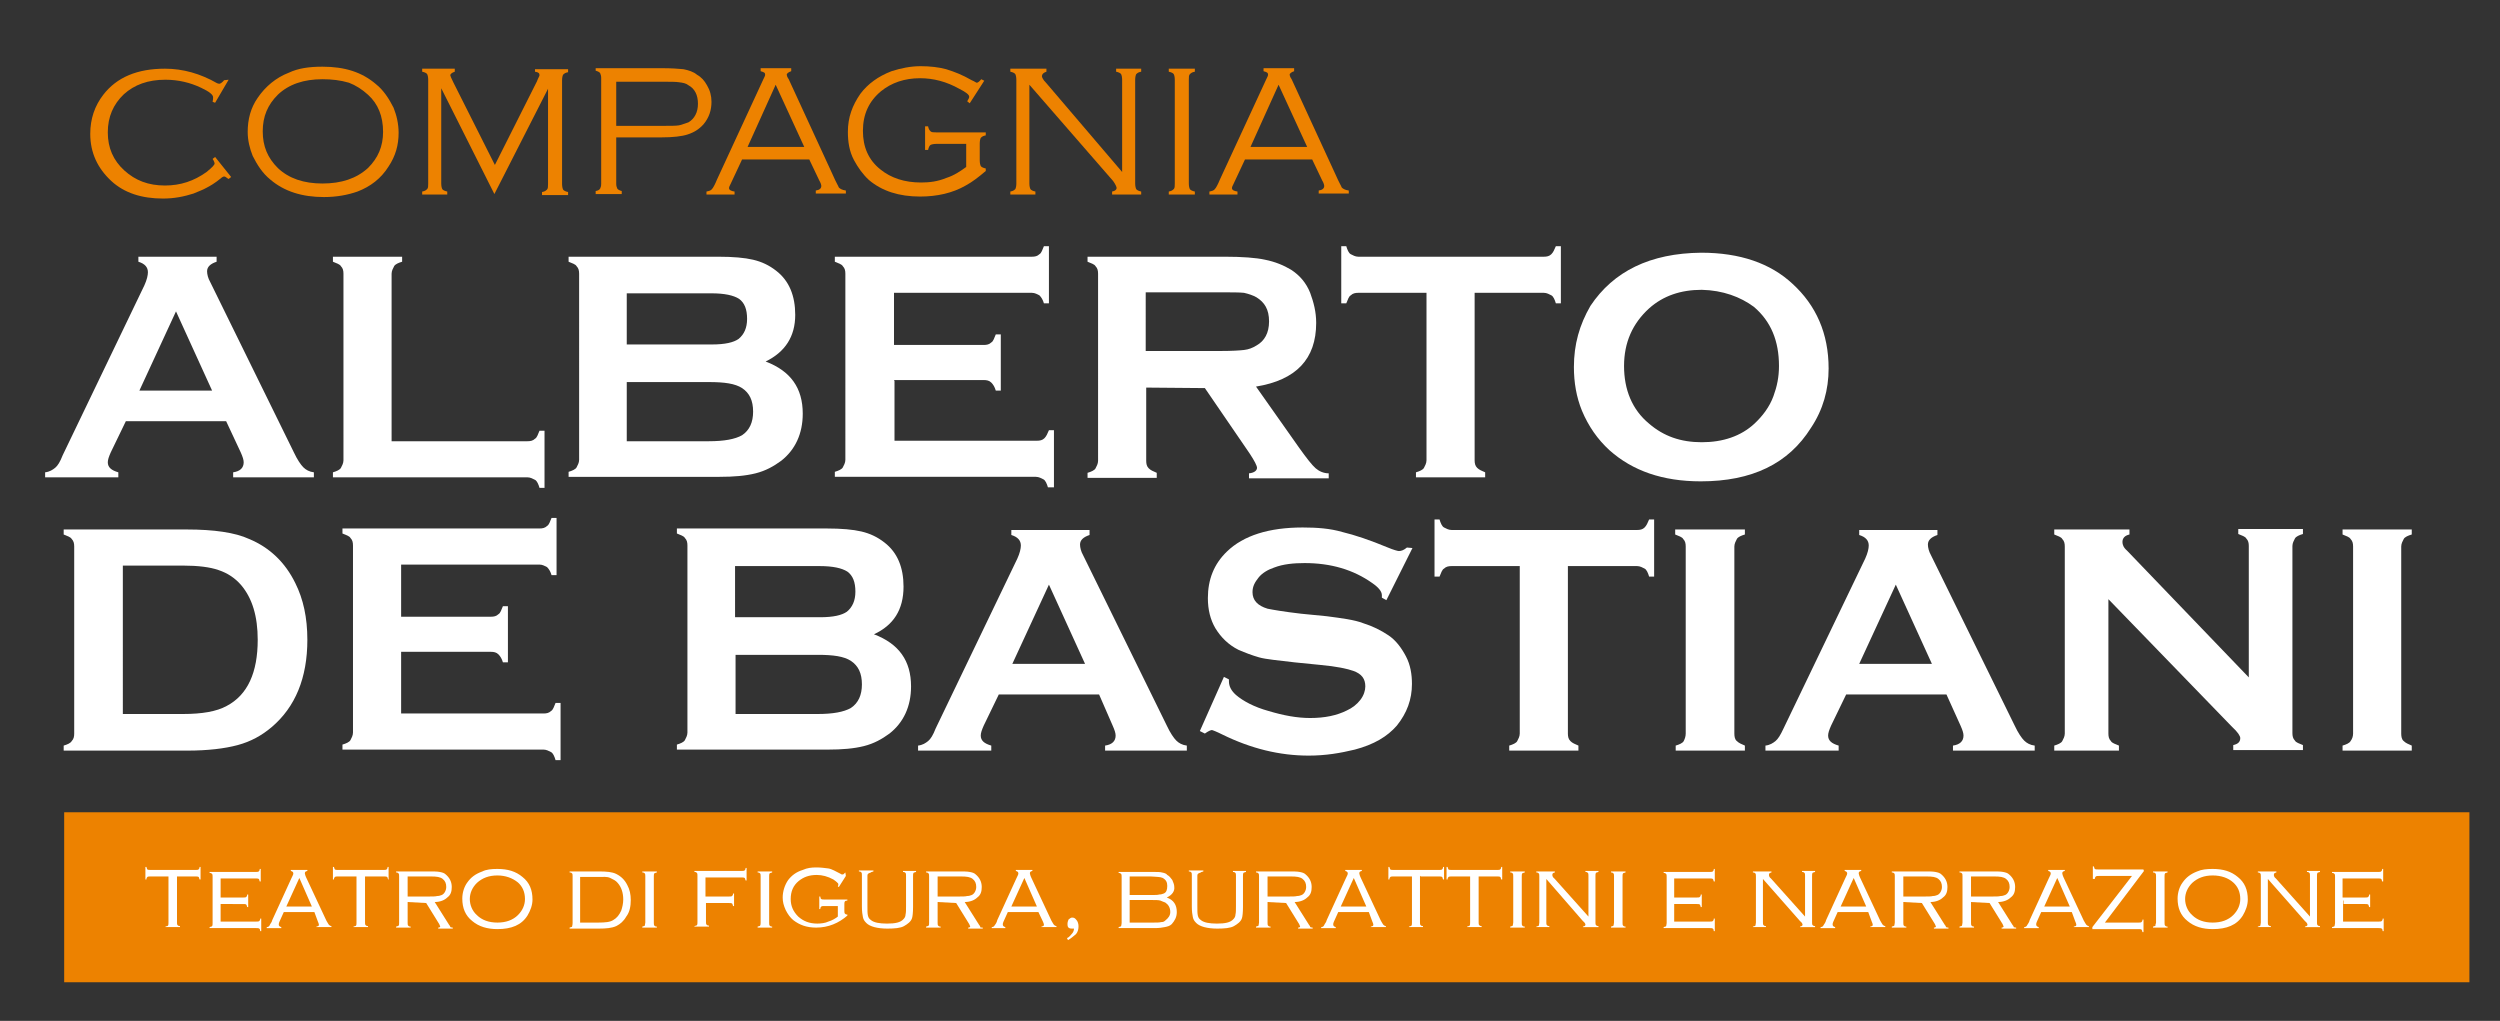
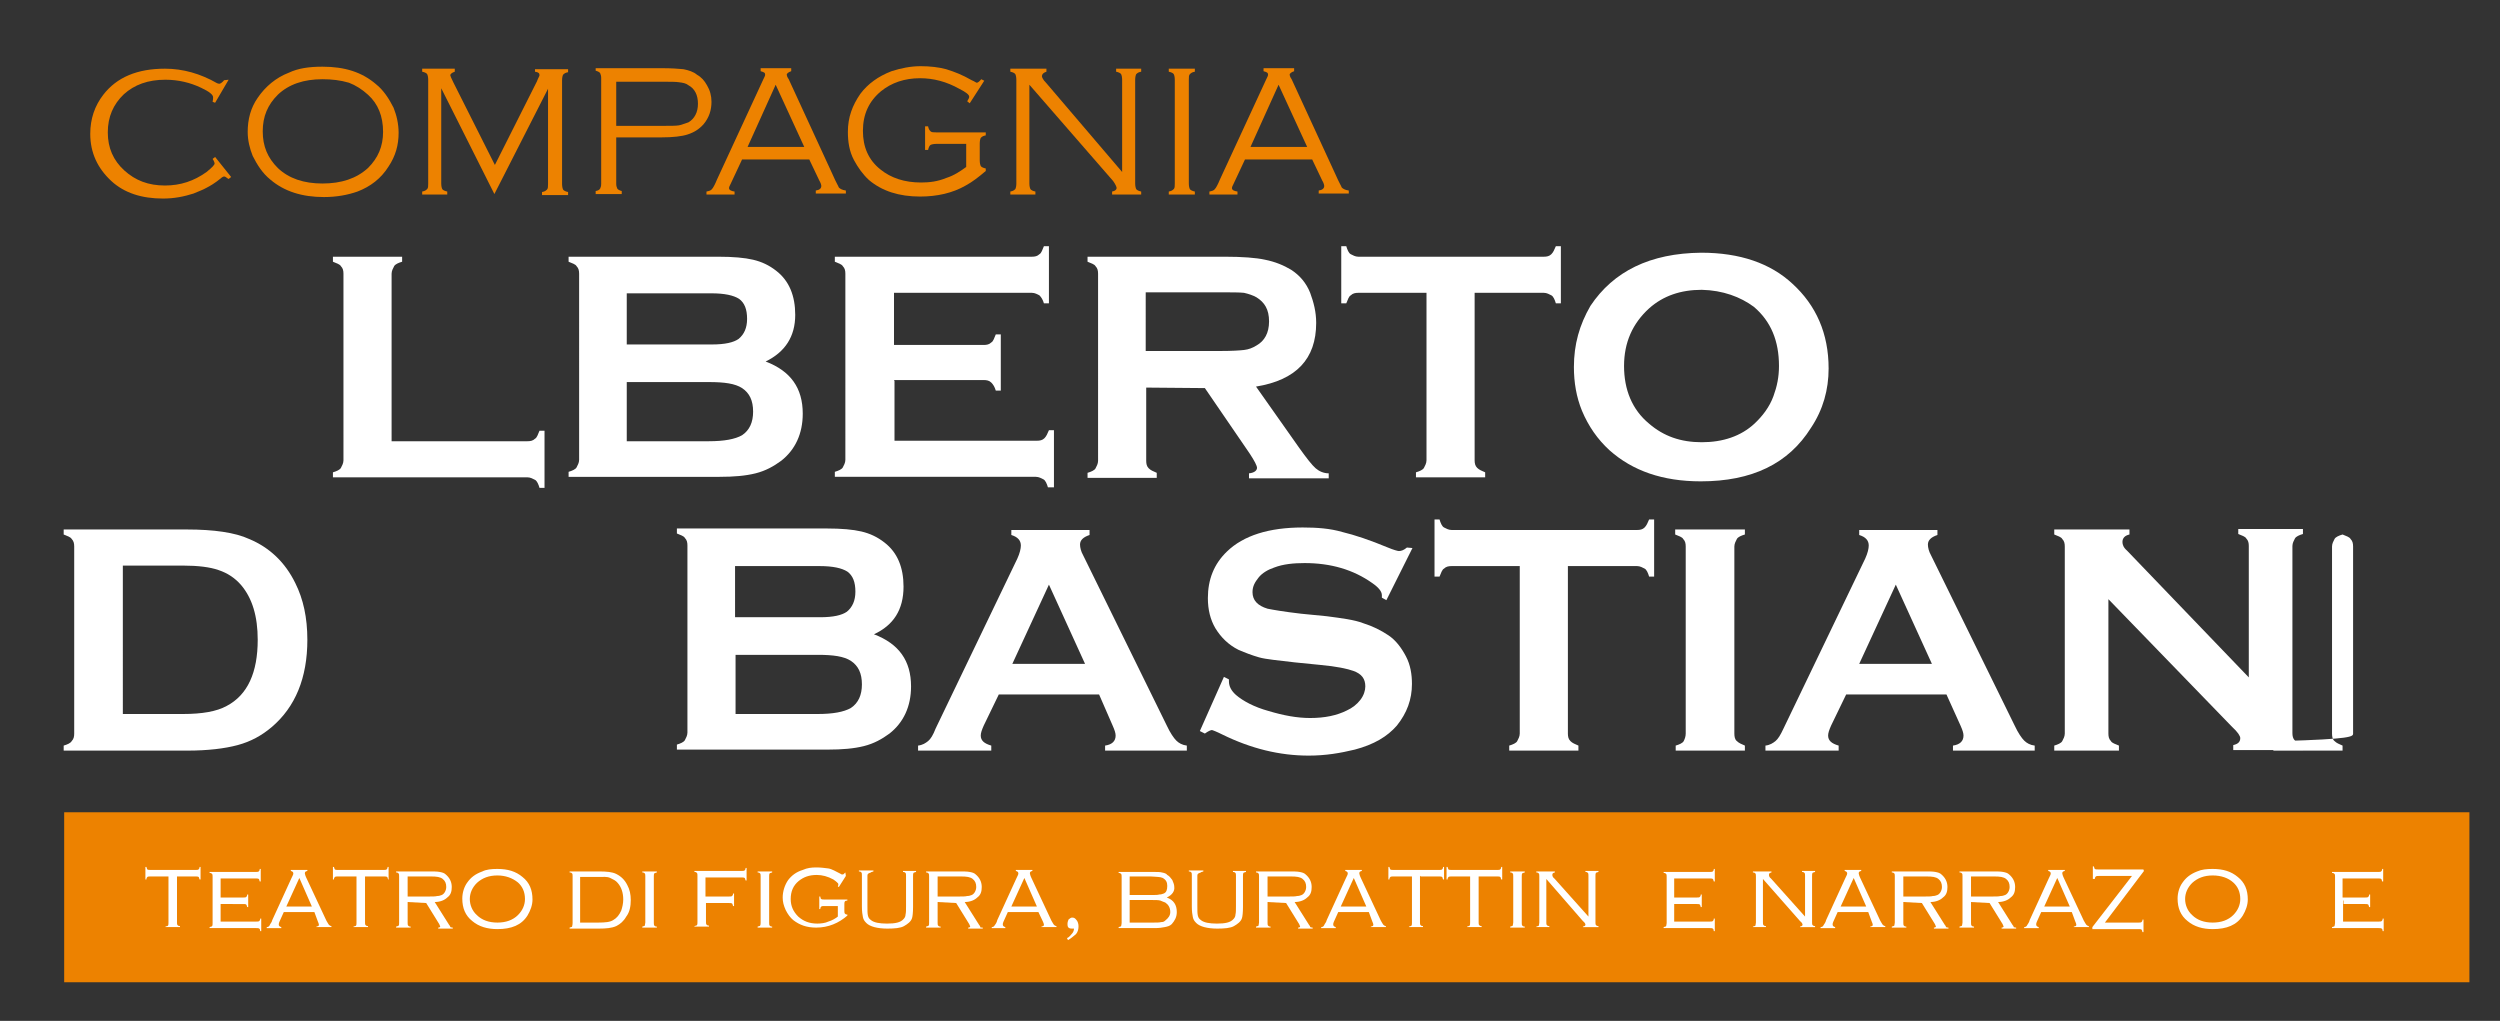
<svg xmlns="http://www.w3.org/2000/svg" version="1.1" id="Livello_1" x="0px" y="0px" viewBox="0 0 498.6 203.6" style="enable-background:new 0 0 498.6 203.6;" xml:space="preserve">
  <rect x="0" y="0" width="498.6" height="203.6" fill="#333333" stroke="none" />
  <style type="text/css">
	.st0{fill:#FFFFFF;}
	.st1{fill:#ED8200;}
</style>
  <g>
    <g>
-       <path class="st0" d="M45.1,84h-20l-3,6.2c-0.4,0.9-0.6,1.5-0.6,2c0,1,0.7,1.6,2.1,2v1H9v-1c0.9-0.1,1.5-0.5,2-0.9    c0.5-0.4,1-1.2,1.5-2.5l16.3-33.9c0.5-1.1,0.7-2,0.7-2.6c0-1-0.6-1.7-1.9-2.1v-1h15.6v1c-1.2,0.4-1.9,1-1.9,1.9    c0,0.6,0.2,1.4,0.6,2.1l16.7,34c0.7,1.5,1.4,2.5,1.9,3c0.5,0.5,1.2,0.9,2.1,1v1H46.5v-1c1.4-0.2,2.1-0.9,2.1-2    c0-0.5-0.2-1.1-0.6-2L45.1,84z M42.3,77.9l-7.2-15.8l-7.3,15.8H42.3z" />
      <path class="st0" d="M78.2,88h27c0.6,0,1.1-0.1,1.5-0.5c0.4-0.2,0.6-0.9,0.9-1.6h1v11.4h-1c-0.2-0.7-0.5-1.4-0.9-1.6    c-0.4-0.2-0.9-0.5-1.5-0.5H66.4v-1c0.7-0.2,1.4-0.5,1.6-0.9c0.2-0.4,0.5-0.9,0.5-1.5V54.6c0-0.6-0.1-1.1-0.5-1.5    c-0.2-0.4-0.9-0.6-1.6-0.9v-1h13.8v1c-0.7,0.2-1.4,0.5-1.6,0.9c-0.2,0.4-0.5,0.9-0.5,1.5V88H78.2z" />
      <path class="st0" d="M152.7,72.1c5,1.9,7.4,5.3,7.4,10.4c0,4-1.5,7.2-4.3,9.4c-1.5,1.1-3.1,2-5.1,2.5s-4.3,0.7-7.2,0.7h-30.1v-1    c0.7-0.2,1.4-0.5,1.6-0.9c0.2-0.4,0.5-0.9,0.5-1.5V54.6c0-0.6-0.1-1.1-0.5-1.5c-0.2-0.4-0.9-0.6-1.6-0.9v-1h29.9    c2.9,0,5.2,0.2,6.9,0.6c1.7,0.4,3.2,1.1,4.6,2.2c2.6,2,3.8,5,3.8,8.8C158.6,67.1,156.6,70.2,152.7,72.1z M125,68.7h17    c2.6,0,4.3-0.4,5.3-1.1c1.1-0.9,1.7-2.2,1.7-4c0-1.9-0.5-3.2-1.6-4c-1.1-0.7-2.9-1.1-5.5-1.1h-16.9v10.2H125z M125,88h16.4    c3,0,5.2-0.4,6.6-1.2c1.5-1,2.2-2.6,2.2-4.7c0-2.2-0.7-3.7-2.2-4.7c-1.4-0.9-3.5-1.2-6.6-1.2H125V88z" />
      <path class="st0" d="M178.4,75.9v12h28.4c0.6,0,1.1-0.1,1.5-0.5s0.6-0.9,0.9-1.6h1v11.4H209c-0.2-0.7-0.5-1.4-0.9-1.6    c-0.4-0.2-0.9-0.5-1.5-0.5h-40.1v-1c0.7-0.2,1.4-0.5,1.6-0.9s0.5-0.9,0.5-1.5V54.6c0-0.6-0.1-1.1-0.5-1.5    c-0.2-0.4-0.9-0.6-1.6-0.9v-1h39.3c0.6,0,1.1-0.1,1.5-0.5c0.4-0.2,0.6-0.9,0.9-1.6h1v11.4h-1c-0.2-0.7-0.5-1.2-0.9-1.6    c-0.4-0.2-0.9-0.5-1.5-0.5h-27.5v10.4h17.9c0.6,0,1.1-0.1,1.5-0.5c0.4-0.2,0.6-0.9,0.9-1.6h1v11.2h-1c-0.2-0.7-0.5-1.2-0.9-1.6    c-0.4-0.4-0.9-0.5-1.5-0.5h-17.9V75.9z" />
      <path class="st0" d="M228.6,77.3v14.6c0,0.6,0.1,1.1,0.5,1.5s0.9,0.6,1.6,0.9v1h-13.8v-1c0.7-0.2,1.4-0.5,1.6-0.9    c0.2-0.4,0.5-0.9,0.5-1.5V54.6c0-0.6-0.1-1.1-0.5-1.5c-0.2-0.4-0.9-0.6-1.6-0.9v-1h27.5c3.3,0,6.1,0.2,7.9,0.6    c2,0.4,3.7,1.1,5.2,2c1.7,1.1,3,2.6,3.8,4.6c0.7,1.9,1.2,3.8,1.2,6c0,7.2-4,11.4-12,12.7l8.6,12.2c1.5,2.1,2.6,3.5,3.3,4.1    c0.7,0.6,1.6,1,2.6,1v1h-15.9v-1c1.1-0.1,1.6-0.6,1.6-1.1c0-0.4-0.5-1.4-1.5-2.9l-8.9-13L228.6,77.3L228.6,77.3z M228.6,70h14.9    c2.2,0,3.7-0.1,4.6-0.2c0.9-0.1,1.7-0.4,2.5-0.9c1.6-0.9,2.5-2.5,2.5-4.8c0-2.4-0.9-3.8-2.5-4.8c-0.7-0.4-1.6-0.7-2.5-0.9    c-0.9-0.1-2.5-0.1-4.7-0.1h-14.9V70H228.6z" />
      <path class="st0" d="M294.1,58.4v33.4c0,0.6,0.1,1.1,0.5,1.5s0.9,0.6,1.6,0.9v1h-13.8v-1c0.7-0.2,1.4-0.5,1.6-0.9s0.5-0.9,0.5-1.5    V58.4h-13.6c-0.6,0-1.1,0.1-1.5,0.5c-0.4,0.2-0.6,0.9-0.9,1.6h-1V49.1h1c0.2,0.7,0.5,1.4,0.9,1.6c0.4,0.2,0.9,0.5,1.5,0.5h37    c0.6,0,1.1-0.1,1.5-0.5c0.4-0.4,0.6-0.9,0.9-1.6h1v11.4h-1c-0.2-0.7-0.5-1.4-0.9-1.6c-0.4-0.2-0.9-0.5-1.5-0.5H294.1z" />
      <path class="st0" d="M339.3,50.4c7.7,0,13.8,2.1,18.2,6.2c4.7,4.3,7.2,9.9,7.2,16.9c0,4.2-1.1,8.2-3.5,11.8    c-4.5,7.2-11.8,10.7-22,10.7c-7.6,0-13.6-2.1-18.2-6.2c-2.4-2.2-4.2-4.8-5.5-7.9c-1.1-2.7-1.6-5.6-1.6-8.7c0-4.5,1.1-8.4,3.3-12.2    C321.8,54.1,329.1,50.5,339.3,50.4z M339.4,57.8c-4.2,0-7.7,1.2-10.5,3.7c-3.3,3-5,6.8-5,11.5c0,4.7,1.6,8.7,5,11.5    c2.9,2.5,6.3,3.7,10.5,3.7c4.2,0,7.8-1.2,10.5-3.7c1.6-1.5,3-3.3,3.8-5.5c0.7-1.9,1.1-3.8,1.1-6c0-5-1.6-8.9-5-11.8    C347.1,59.2,343.6,57.9,339.4,57.8z" />
    </g>
  </g>
  <g>
    <g>
      <path class="st1" d="M45.6,15.9l-2.7,4.6l-0.5-0.2c0.1-0.4,0.1-0.6,0.1-0.9c0-0.5-0.7-1.1-2.4-1.9c-2.1-1-4.5-1.6-7.1-1.6    c-3.5,0-6.2,1-8.3,2.9c-2.1,2-3.2,4.5-3.2,7.6s1.1,5.6,3.3,7.6c2.2,2,4.8,3,8.1,3c3.1,0,5.8-0.9,8.3-2.7c1.1-0.9,1.6-1.4,1.6-1.7    c0-0.1-0.1-0.5-0.4-0.9l0.5-0.4l3.2,4l-0.5,0.4c-0.4-0.2-0.6-0.5-0.9-0.5c-0.1,0-0.4,0.1-0.7,0.4c-1.1,0.9-2.1,1.5-2.9,1.9    c-0.7,0.4-1.6,0.7-2.5,1.1c-1.9,0.6-3.8,1-6.1,1c-4.2,0-7.7-1.1-10.3-3.5c-2.7-2.5-4.2-5.6-4.2-9.4c0-3,0.9-5.6,2.6-7.8    c2.7-3.5,6.8-5.2,12.3-5.2c3.6,0,7.1,1,10.4,2.9c0.2,0.1,0.4,0.1,0.5,0.1c0.1,0,0.5-0.2,0.9-0.7L45.6,15.9z" />
      <path class="st1" d="M64.3,13.3c4.5,0,7.9,1.1,10.7,3.5c1.5,1.2,2.6,2.9,3.5,4.7c0.6,1.5,1,3.2,1,5c0,2.4-0.6,4.6-2,6.7    c-1.5,2.4-3.6,4-6.2,5c-2,0.7-4.2,1.1-6.7,1.1c-4.3,0-7.9-1.1-10.7-3.5c-1.5-1.2-2.6-2.9-3.5-4.7c-0.6-1.5-1-3.1-1-4.8    c0-2.5,0.6-4.8,2-6.8c1.5-2.2,3.6-4,6.2-5C59.5,13.6,61.7,13.3,64.3,13.3z M64.3,15.8c-3.7,0-6.7,1-8.9,3.1c-2,2-3,4.3-3,7.3    s1,5.3,3,7.3c2.2,2.1,5.2,3.1,8.9,3.1c3.8,0,6.8-1,9.1-3.1c2-2,3-4.3,3-7.2c0-3.1-1-5.6-3-7.4c-1.2-1.1-2.5-1.9-3.8-2.4    C67.9,16,66.2,15.8,64.3,15.8z" />
      <path class="st1" d="M98.6,38.7L88,17.6v19c0,0.5,0.1,0.9,0.2,1.1c0.1,0.2,0.5,0.4,1,0.5v0.6h-5v-0.6c0.5-0.1,0.7-0.2,1-0.5    c0.2-0.2,0.2-0.6,0.2-1.1V15.9c0-0.5-0.1-0.9-0.2-1.1c-0.1-0.2-0.5-0.4-1-0.5v-0.6h6.5v0.6c-0.6,0.2-0.9,0.5-0.9,0.7    c0,0.1,0.2,0.6,0.6,1.4l8.3,16.5l8.4-16.7c0.2-0.6,0.5-1,0.5-1.2c0-0.4-0.2-0.6-0.9-0.7v-0.5h6.6v0.6c-0.5,0.1-0.7,0.2-1,0.5    c-0.1,0.2-0.2,0.6-0.2,1.1v20.7c0,0.5,0.1,0.9,0.2,1.1c0.1,0.2,0.5,0.4,1,0.5v0.6h-5.2v-0.6c0.5-0.1,0.7-0.2,1-0.5    c0.2-0.2,0.2-0.6,0.2-1.1v-19L98.6,38.7z" />
      <path class="st1" d="M122.9,27.4v9.3c0,0.4,0.1,0.6,0.2,0.9c0.1,0.2,0.5,0.4,0.9,0.5v0.6h-5.2v-0.6c0.5-0.1,0.7-0.2,0.9-0.5    c0.1-0.2,0.2-0.5,0.2-0.9V15.5c0-0.4-0.1-0.6-0.2-0.9c-0.1-0.2-0.5-0.4-0.9-0.5v-0.5H132c1.9,0,3.3,0.1,4.3,0.2    c1,0.2,2,0.5,2.7,1.1c0.9,0.5,1.5,1.2,2,2.1c0.6,1,0.9,2.1,0.9,3.3c0,1.7-0.5,3.2-1.6,4.5c-0.9,1-1.9,1.6-3.1,2    c-1.2,0.4-3,0.6-5.3,0.6h-8.9V27.4z M122.9,25.1h9.4c1.4,0,2.5,0,3.1-0.1c0.6-0.1,1.2-0.4,1.9-0.6c1.2-0.7,1.9-2,1.9-3.7    c0-1.7-0.6-3-1.9-3.7c-0.5-0.4-1.1-0.5-1.9-0.6c-0.6-0.1-1.7-0.1-3.1-0.1h-9.4V25.1z" />
      <path class="st1" d="M161.4,31.8H148l-2.2,4.7c-0.2,0.5-0.4,0.7-0.4,1c0,0.4,0.4,0.6,1.1,0.7v0.6h-5.6v-0.6    c0.5-0.1,0.9-0.2,1.1-0.5c0.2-0.2,0.6-0.9,1-1.9l9.2-19.9c0.2-0.5,0.4-0.7,0.4-1c0-0.4-0.2-0.5-0.9-0.7v-0.6h6.1v0.6    c-0.6,0.2-0.9,0.5-0.9,0.7c0,0.1,0.1,0.5,0.4,0.9l8.8,19.1c0.6,1.4,1.1,2.2,1.2,2.5c0.2,0.2,0.6,0.5,1.4,0.6v0.6h-6v-0.6    c0.7-0.1,1.1-0.4,1.1-0.9c0-0.2-0.1-0.6-0.4-1.1L161.4,31.8z M160.4,29.3l-5.7-12.4l-5.6,12.4H160.4z" />
      <path class="st1" d="M196.3,16.1l-2.9,4.5l-0.5-0.4c0.2-0.4,0.4-0.6,0.4-0.9c0-0.4-0.6-0.9-2-1.6c-2.5-1.4-5.1-2.1-7.8-2.1    c-3.1,0-5.7,0.9-7.8,2.6c-2.4,2-3.6,4.6-3.6,7.9c0,3.2,1.1,5.8,3.5,7.7c2.1,1.7,4.8,2.6,8.1,2.6c1.7,0,3.3-0.2,5-0.9    c1.6-0.5,2.9-1.4,4-2.2v-4.6h-6c-0.5,0-0.9,0.1-1.1,0.2c-0.2,0.1-0.4,0.5-0.5,1h-0.6v-4.7h0.6c0.1,0.5,0.2,0.7,0.5,1    c0.2,0.2,0.6,0.2,1.1,0.2h9.9v0.6c-0.5,0.1-0.7,0.2-1,0.5c-0.1,0.2-0.2,0.6-0.2,1.1V32c0,0.5,0.1,0.9,0.2,1.1    c0.1,0.2,0.5,0.4,1,0.5v0.5c-1.4,1.2-2.7,2.2-4,2.9c-2.6,1.5-5.7,2.2-9.1,2.2c-4.2,0-7.6-1.1-10.2-3.3c-1.2-1.1-2.2-2.5-3-4    c-0.9-1.7-1.2-3.6-1.2-5.6c0-2.9,0.9-5.3,2.5-7.6c1.5-2,3.6-3.5,6.2-4.5c1.9-0.6,3.8-1,5.8-1c1.9,0,3.6,0.2,5.1,0.6    c1.6,0.5,3.2,1.1,5.1,2.2c0.5,0.2,0.9,0.5,1,0.5c0.2,0,0.5-0.2,0.9-0.7L196.3,16.1z" />
      <path class="st1" d="M205.3,16.9v19.7c0,0.5,0.1,0.9,0.2,1.1c0.1,0.2,0.5,0.4,1,0.5v0.6h-5v-0.6c0.5-0.1,0.7-0.2,1-0.5    c0.1-0.2,0.2-0.6,0.2-1.1V15.9c0-0.5-0.1-0.9-0.2-1.1c-0.1-0.2-0.5-0.4-1-0.5v-0.6h7.2v0.6c-0.6,0.2-0.9,0.5-0.9,0.9    c0,0.2,0.2,0.7,0.9,1.4l15.1,17.7V15.9c0-0.5-0.1-0.9-0.2-1.1c-0.1-0.2-0.5-0.4-1-0.5v-0.6h5v0.6c-0.5,0.1-0.7,0.2-1,0.5    c-0.1,0.2-0.2,0.6-0.2,1.1v20.7c0,0.5,0.1,0.9,0.2,1.1c0.1,0.2,0.5,0.4,1,0.5v0.6h-5.8v-0.6c0.6-0.1,0.9-0.4,0.9-0.7    c0-0.2-0.2-0.7-0.7-1.4L205.3,16.9z" />
      <path class="st1" d="M234.3,36.6V15.9c0-0.5-0.1-0.9-0.2-1.1c-0.1-0.2-0.5-0.4-1-0.5v-0.6h5.2v0.6c-0.5,0.1-0.7,0.2-1,0.5    c-0.2,0.2-0.2,0.6-0.2,1.1v20.7c0,0.5,0.1,0.9,0.2,1.1c0.1,0.2,0.5,0.4,1,0.5v0.6h-5.2v-0.6c0.5-0.1,0.7-0.2,1-0.5    C234.3,37.5,234.3,37.1,234.3,36.6z" />
      <path class="st1" d="M261.7,31.8h-13.4l-2.2,4.7c-0.2,0.5-0.4,0.7-0.4,1c0,0.4,0.4,0.6,1.1,0.7v0.6h-5.6v-0.6    c0.5-0.1,0.9-0.2,1.1-0.5c0.2-0.2,0.6-0.9,1-1.9l9.2-19.9c0.2-0.5,0.4-0.7,0.4-1c0-0.4-0.2-0.5-0.9-0.7v-0.6h6.1v0.6    c-0.6,0.2-0.9,0.5-0.9,0.7c0,0.1,0.1,0.5,0.4,0.9l8.8,19.1c0.6,1.4,1.1,2.2,1.2,2.5c0.2,0.2,0.6,0.5,1.4,0.6v0.6h-6v-0.6    c0.7-0.1,1.1-0.4,1.1-0.9c0-0.2-0.1-0.6-0.4-1.1L261.7,31.8z M260.7,29.3L255,16.9l-5.6,12.4H260.7z" />
    </g>
  </g>
  <g>
    <g>
      <path class="st0" d="M14.8,146.3v-37.3c0-0.6-0.1-1.1-0.5-1.5c-0.2-0.4-0.9-0.6-1.6-0.9v-1h24.6c5.3,0,9.6,0.6,12.4,1.9    c4.1,1.7,7.2,4.7,9.2,8.8c1.6,3.2,2.4,6.9,2.4,11.3c0,7.6-2.4,13.4-7.1,17.4c-2,1.7-4.2,2.9-6.8,3.6c-2.6,0.7-6,1.1-10,1.1H12.7    v-1c0.7-0.2,1.4-0.5,1.6-0.9C14.7,147.4,14.8,146.9,14.8,146.3z M24.5,142.4h12c3.8,0,6.7-0.5,8.7-1.6c4.2-2.2,6.2-6.7,6.2-13.2    c0-4.7-1.1-8.3-3.3-10.9c-1.2-1.4-2.7-2.4-4.5-3c-1.7-0.6-4.1-0.9-7.1-0.9h-12V142.4z" />
-       <path class="st0" d="M80,130.3v12h28.4c0.6,0,1.1-0.1,1.5-0.5c0.4-0.2,0.6-0.9,0.9-1.6h1v11.4h-1c-0.2-0.7-0.5-1.4-0.9-1.6    c-0.4-0.2-0.9-0.5-1.5-0.5H68.3v-1c0.7-0.2,1.4-0.5,1.6-0.9c0.2-0.4,0.5-0.9,0.5-1.5v-37.3c0-0.6-0.1-1.1-0.5-1.5    c-0.2-0.4-0.9-0.6-1.6-0.9v-1h39.3c0.6,0,1.1-0.1,1.5-0.5c0.4-0.2,0.6-0.9,0.9-1.6h1v11.4h-1c-0.2-0.7-0.5-1.2-0.9-1.6    c-0.4-0.2-0.9-0.5-1.5-0.5H80v10.4h17.9c0.6,0,1.1-0.1,1.5-0.5c0.4-0.2,0.6-0.9,0.9-1.6h1v11.2h-1c-0.2-0.7-0.5-1.2-0.9-1.6    c-0.4-0.4-0.9-0.5-1.5-0.5H80V130.3z" />
      <path class="st0" d="M174.3,126.5c5,1.9,7.4,5.3,7.4,10.4c0,4-1.5,7.2-4.3,9.4c-1.5,1.1-3.1,2-5.1,2.5c-2,0.5-4.3,0.7-7.2,0.7    h-30.1v-1c0.7-0.2,1.4-0.5,1.6-0.9c0.2-0.4,0.5-0.9,0.5-1.5v-37.3c0-0.6-0.1-1.1-0.5-1.5c-0.2-0.4-0.9-0.6-1.6-0.9v-1h29.9    c2.9,0,5.2,0.2,6.9,0.6c1.7,0.4,3.2,1.1,4.6,2.2c2.6,2,3.8,5,3.8,8.8C180.2,121.6,178.2,124.7,174.3,126.5z M146.7,123.1h16.9    c2.6,0,4.3-0.4,5.3-1.1c1.1-0.9,1.7-2.2,1.7-4c0-1.9-0.5-3.2-1.6-4c-1.1-0.7-2.9-1.1-5.5-1.1h-16.9V123.1z M146.7,142.4h16.4    c3,0,5.2-0.4,6.6-1.2c1.5-1,2.2-2.6,2.2-4.7c0-2.2-0.7-3.7-2.2-4.7c-1.4-0.9-3.5-1.2-6.6-1.2h-16.4V142.4z" />
      <path class="st0" d="M219.2,138.5h-20l-3,6.2c-0.4,0.9-0.6,1.5-0.6,2c0,1,0.7,1.6,2.1,2v1h-14.6v-1c0.9-0.1,1.5-0.5,2-0.9    c0.5-0.4,1-1.2,1.5-2.5l16.3-33.9c0.5-1.1,0.7-2,0.7-2.6c0-1-0.6-1.7-1.9-2.1v-1h15.6v1c-1.2,0.4-1.9,1-1.9,1.9    c0,0.6,0.2,1.4,0.6,2.1l16.7,34c0.7,1.5,1.4,2.5,1.9,3c0.5,0.5,1.2,0.9,2.1,1v1h-16.3v-1c1.4-0.2,2.1-0.9,2.1-2    c0-0.5-0.2-1.1-0.6-2L219.2,138.5z M216.4,132.4l-7.2-15.8l-7.3,15.8H216.4z" />
      <path class="st0" d="M281.7,109.3l-5.2,10.4l-0.9-0.5c0-0.2,0-0.4,0-0.5c0-0.7-0.6-1.5-1.9-2.4c-3.8-2.7-8.3-4-13.5-4    c-2.2,0-4.3,0.2-6.1,0.9c-1.2,0.4-2.4,1.1-3.1,2c-0.7,0.9-1.2,1.7-1.2,2.9c0,1.6,1,2.7,3,3.3c1,0.2,3.2,0.6,6.7,1l5.1,0.5    c3,0.4,5.5,0.7,7.3,1.4c1.9,0.6,3.5,1.4,5,2.4c1.5,1,2.6,2.5,3.5,4.2c0.9,1.7,1.2,3.6,1.2,5.5c0,3.1-1,5.8-3,8.3    c-1.9,2.2-4.6,3.8-8.4,4.8c-2.9,0.7-5.8,1.2-9.2,1.2c-5.8,0-11.5-1.4-17.2-4.2c-1.2-0.6-2-0.9-2.1-0.9c-0.2,0-0.7,0.2-1.4,0.7    l-1-0.5l4.8-10.8l1,0.5c0,0.2,0,0.4,0,0.4c0,1,0.5,1.9,1.4,2.7c1.4,1.2,3.6,2.4,6.5,3.2c3,0.9,5.7,1.4,8.3,1.4    c2.9,0,5.3-0.5,7.3-1.5c1.1-0.5,2-1.2,2.7-2.1s1-1.9,1-2.7c0-1.5-0.7-2.5-2.4-3.1c-1.1-0.4-3.3-0.9-6.7-1.2l-5-0.5    c-3.3-0.4-5.7-0.6-7.1-1c-1.4-0.4-2.7-0.9-4.1-1.5c-2-1-3.5-2.5-4.6-4.3c-1-1.7-1.5-3.7-1.5-6c0-3.7,1.2-6.8,3.8-9.3    c3.3-3.2,8.4-4.8,15.1-4.8c2.9,0,5.5,0.2,7.9,0.9c2.5,0.6,5.5,1.6,9.1,3.1c1.2,0.5,2,0.7,2.2,0.7c0.5,0,1-0.2,1.6-0.7L281.7,109.3    z" />
      <path class="st0" d="M312.7,112.9v33.4c0,0.6,0.1,1.1,0.5,1.5s0.9,0.6,1.6,0.9v1h-13.8v-1c0.7-0.2,1.4-0.5,1.6-0.9    c0.2-0.4,0.5-0.9,0.5-1.5v-33.4h-13.6c-0.6,0-1.1,0.1-1.5,0.5c-0.4,0.2-0.6,0.9-0.9,1.6h-1v-11.4h1c0.2,0.7,0.5,1.4,0.9,1.6    c0.4,0.2,0.9,0.5,1.5,0.5h37c0.6,0,1.1-0.1,1.5-0.5c0.4-0.4,0.6-0.9,0.9-1.6h1V115h-1c-0.2-0.7-0.5-1.4-0.9-1.6    c-0.4-0.2-0.9-0.5-1.5-0.5H312.7z" />
      <path class="st0" d="M336.2,146.3v-37.3c0-0.6-0.1-1.1-0.5-1.5c-0.2-0.4-0.9-0.6-1.6-0.9v-1H348v1c-0.7,0.2-1.4,0.5-1.6,0.9    c-0.2,0.4-0.5,0.9-0.5,1.5v37.3c0,0.6,0.1,1.2,0.5,1.5c0.4,0.4,0.9,0.6,1.6,0.9v1h-13.8v-1c0.7-0.2,1.4-0.5,1.6-0.9    C336,147.4,336.2,146.9,336.2,146.3z" />
      <path class="st0" d="M388.2,138.5h-20l-3,6.2c-0.4,0.9-0.6,1.5-0.6,2c0,1,0.7,1.6,2.1,2v1h-14.6v-1c0.9-0.1,1.5-0.5,2-0.9    c0.5-0.4,1-1.2,1.6-2.5l16.3-33.9c0.5-1.1,0.7-2,0.7-2.6c0-1-0.6-1.7-1.9-2.1v-1h15.6v1c-1.2,0.4-1.9,1-1.9,1.9    c0,0.6,0.2,1.4,0.6,2.1l16.7,34c0.7,1.5,1.4,2.5,1.9,3c0.5,0.5,1.2,0.9,2.1,1v1h-16.3v-1c1.4-0.2,2.1-0.9,2.1-2    c0-0.5-0.2-1.1-0.6-2L388.2,138.5z M385.3,132.4l-7.2-15.8l-7.3,15.8H385.3z" />
      <path class="st0" d="M420.5,119.5v26.8c0,0.6,0.1,1.1,0.5,1.5c0.2,0.4,0.9,0.6,1.6,0.9v1h-12.9v-1c0.7-0.2,1.4-0.5,1.6-0.9    c0.2-0.4,0.5-0.9,0.5-1.5v-37.3c0-0.6-0.1-1.1-0.5-1.5c-0.2-0.4-0.9-0.6-1.6-0.9v-1h15v1c-0.9,0.2-1.4,0.7-1.4,1.5    c0,0.5,0.2,1.1,0.9,1.7l24.3,25.3v-26.2c0-0.6-0.1-1.1-0.5-1.5c-0.2-0.4-0.9-0.6-1.6-0.9v-1h12.9v1c-0.7,0.2-1.4,0.5-1.6,0.9    c-0.2,0.4-0.5,0.9-0.5,1.5v37.3c0,0.6,0.1,1.1,0.5,1.5c0.2,0.4,0.9,0.6,1.6,0.9v1h-13.9v-1c0.9-0.2,1.4-0.6,1.4-1.4    c0-0.4-0.5-1.2-1.6-2.2L420.5,119.5z" />
-       <path class="st0" d="M469.3,146.3v-37.3c0-0.6-0.1-1.1-0.5-1.5c-0.2-0.4-0.9-0.6-1.6-0.9v-1H481v1c-0.7,0.2-1.4,0.5-1.6,0.9    c-0.2,0.4-0.5,0.9-0.5,1.5v37.3c0,0.6,0.1,1.2,0.5,1.5c0.4,0.4,0.9,0.6,1.6,0.9v1h-13.8v-1c0.7-0.2,1.4-0.5,1.6-0.9    C469.1,147.4,469.3,146.9,469.3,146.3z" />
+       <path class="st0" d="M469.3,146.3v-37.3c0-0.6-0.1-1.1-0.5-1.5c-0.2-0.4-0.9-0.6-1.6-0.9v-1v1c-0.7,0.2-1.4,0.5-1.6,0.9    c-0.2,0.4-0.5,0.9-0.5,1.5v37.3c0,0.6,0.1,1.2,0.5,1.5c0.4,0.4,0.9,0.6,1.6,0.9v1h-13.8v-1c0.7-0.2,1.4-0.5,1.6-0.9    C469.1,147.4,469.3,146.9,469.3,146.3z" />
    </g>
  </g>
  <rect x="12.8" y="162" class="st1" width="479.7" height="33.9" />
  <g>
    <path class="st0" d="M35.3,174.7v9.2c0,0.2,0,0.5,0.1,0.6c0.1,0.1,0.2,0.2,0.5,0.2v0.2h-2.9v-0.1c0.2-0.1,0.5-0.1,0.5-0.2   c0.1-0.1,0.1-0.4,0.1-0.6v-9.2H30c-0.2,0-0.5,0-0.6,0.1c-0.1,0.1-0.2,0.2-0.2,0.5h-0.2v-2.5h0.2c0.1,0.2,0.1,0.5,0.2,0.5   c0.1,0.1,0.4,0.1,0.6,0.1H39c0.2,0,0.5,0,0.6-0.1c0.1-0.1,0.2-0.2,0.2-0.5h0.2v2.5h-0.2c-0.1-0.2-0.1-0.5-0.2-0.5   c-0.1-0.1-0.4-0.1-0.6-0.1h-3.7V174.7z" />
    <path class="st0" d="M44,179.6v4.2h7.1c0.2,0,0.5,0,0.6-0.1c0.1-0.1,0.2-0.2,0.2-0.5h0.2v2.5h-0.2c0-0.2-0.1-0.5-0.2-0.5   c-0.1-0.1-0.4-0.1-0.6-0.1h-9.3v-0.2c0.2-0.1,0.5-0.1,0.5-0.2c0.1-0.1,0.1-0.4,0.1-0.6v-9.2c0-0.2,0-0.5-0.1-0.6   c-0.1-0.1-0.2-0.2-0.5-0.2v-0.2h9.2c0.2,0,0.5,0,0.6-0.1c0.1-0.1,0.2-0.2,0.2-0.5h0.2v2.5h-0.2c-0.1-0.2-0.1-0.5-0.2-0.5   c-0.1-0.1-0.4-0.1-0.6-0.1H44v3.8h4.5c0.2,0,0.5,0,0.6-0.1c0.1-0.1,0.2-0.2,0.2-0.5h0.2v2.5h-0.2c-0.1-0.2-0.1-0.5-0.2-0.5   c-0.1-0.1-0.4-0.1-0.6-0.1H44V179.6z" />
    <path class="st0" d="M62.7,181.9h-6.1l-0.9,2c-0.1,0.2-0.1,0.4-0.1,0.5c0,0.2,0.1,0.4,0.5,0.5v0.2h-2.9v-0.2c0.2,0,0.5-0.1,0.6-0.4   s0.4-0.5,0.5-1l3.8-8.3c0.2-0.5,0.4-0.7,0.4-1c0-0.2-0.1-0.4-0.5-0.5v-0.2h3.3v0.2c-0.4,0.1-0.5,0.2-0.5,0.5c0,0.1,0.1,0.5,0.4,1.1   l3.7,7.9c0.2,0.5,0.5,0.9,0.6,1.1s0.4,0.4,0.6,0.4v0.2h-3v-0.1c0.4-0.1,0.5-0.1,0.5-0.4c0-0.1-0.1-0.4-0.2-0.6L62.7,181.9z    M62.2,180.8l-2.5-5.7l-2.6,5.7H62.2z" />
    <path class="st0" d="M72.8,174.7v9.2c0,0.2,0,0.5,0.1,0.6c0.1,0.1,0.2,0.2,0.5,0.2v0.2h-2.9v-0.1c0.2-0.1,0.5-0.1,0.5-0.2   c0.1-0.1,0.1-0.4,0.1-0.6v-9.2h-3.7c-0.2,0-0.5,0-0.6,0.1c-0.1,0.1-0.2,0.2-0.2,0.5h-0.2v-2.5h0.2c0.1,0.2,0.1,0.5,0.2,0.5   c0.1,0.1,0.4,0.1,0.6,0.1h9.1c0.2,0,0.5,0,0.6-0.1s0.2-0.2,0.2-0.5h0.2v2.5h-0.1c-0.1-0.2-0.1-0.5-0.2-0.5   c-0.1-0.1-0.4-0.1-0.6-0.1h-3.8V174.7z" />
    <path class="st0" d="M81.3,179.9v4.1c0,0.2,0,0.5,0.1,0.6c0.1,0.1,0.2,0.2,0.5,0.2v0.2h-2.9v-0.2c0.2-0.1,0.5-0.1,0.5-0.2   c0.1-0.1,0.1-0.4,0.1-0.6v-9.2c0-0.2,0-0.5-0.1-0.6c-0.1-0.1-0.2-0.2-0.5-0.2v-0.2h6.8c0.7,0,1.4,0,1.9,0.1   c0.5,0.1,0.9,0.2,1.2,0.5c0.7,0.6,1.2,1.4,1.2,2.5c0,0.9-0.2,1.6-0.9,2.1c-0.5,0.5-1.4,0.9-2.5,0.9l2.9,4.6   c0.1,0.1,0.2,0.2,0.2,0.4c0.1,0,0.2,0.1,0.5,0.1v0.2h-2.9v-0.2c0.2,0,0.4-0.1,0.4-0.2s-0.1-0.2-0.2-0.5l-2.6-4.2L81.3,179.9   L81.3,179.9z M81.3,178.8h4.3c0.7,0,1.2,0,1.6-0.1c0.4,0,0.6-0.1,0.9-0.2c0.5-0.2,0.9-0.9,0.9-1.6c0-0.7-0.2-1.2-0.7-1.6   c-0.5-0.4-1.2-0.5-2.4-0.5h-4.6V178.8z" />
    <path class="st0" d="M99.2,173.3c2.1,0,3.7,0.5,5,1.6c1.4,1.1,2,2.6,2,4.5c0,1.1-0.4,2.2-1,3.2c-1.2,1.9-3.2,2.7-6,2.7   c-2,0-3.7-0.5-5-1.6c-1.4-1.1-2-2.6-2-4.5c0-1.2,0.4-2.4,1-3.2c0.7-1,1.6-1.7,3-2.2C97,173.4,98,173.3,99.2,173.3z M99.2,174.6   c-1.7,0-3,0.5-4.1,1.5c-0.9,0.9-1.4,2-1.4,3.2c0,1.2,0.5,2.4,1.4,3.2c1,1,2.4,1.5,4.1,1.5c1.7,0,3.1-0.5,4.1-1.5   c0.9-0.9,1.4-2,1.4-3.2c0-1.4-0.5-2.5-1.4-3.3C102.2,175.1,100.8,174.6,99.2,174.6z" />
    <path class="st0" d="M114.2,184v-9.2c0-0.2,0-0.5-0.1-0.6c-0.1-0.1-0.2-0.2-0.5-0.2v-0.2h5.8c1.6,0,2.7,0.1,3.5,0.5   c1,0.5,1.7,1.2,2.2,2.2c0.5,0.9,0.7,1.9,0.7,3c0,1.2-0.2,2.4-0.9,3.3c-0.5,0.9-1.2,1.5-2,1.9c-0.9,0.4-2,0.5-3.5,0.5h-5.8v-0.2   c0.2-0.1,0.5-0.1,0.5-0.2C114.2,184.4,114.2,184.2,114.2,184z M115.7,184h3.6c1.4,0,2.4-0.1,3-0.5c0.7-0.4,1.2-1,1.6-1.9   c0.2-0.6,0.4-1.4,0.4-2.2c0-1.4-0.4-2.5-1.1-3.3c-0.4-0.5-0.9-0.7-1.5-1s-1.4-0.2-2.4-0.2h-3.6L115.7,184L115.7,184z" />
    <path class="st0" d="M128.7,184v-9.2c0-0.2,0-0.5-0.1-0.6c-0.1-0.1-0.2-0.2-0.5-0.2v-0.2h2.9v0.2c-0.2,0.1-0.5,0.1-0.5,0.2   c-0.1,0.1-0.1,0.4-0.1,0.6v9.2c0,0.2,0,0.5,0.1,0.6c0.1,0.1,0.2,0.2,0.5,0.2v0.2h-2.9v-0.2c0.2-0.1,0.5-0.1,0.5-0.2   C128.6,184.4,128.7,184.2,128.7,184z" />
    <path class="st0" d="M140.8,179.6v4.2c0,0.2,0,0.5,0.1,0.6c0.1,0.1,0.2,0.2,0.5,0.2v0.2h-2.9v-0.1c0.2-0.1,0.5-0.1,0.5-0.2   c0.1-0.1,0.1-0.4,0.1-0.6v-9.2c0-0.2,0-0.5-0.1-0.6c-0.1-0.1-0.2-0.2-0.5-0.2v-0.2h9.4c0.2,0,0.5,0,0.6-0.1   c0.1-0.1,0.2-0.2,0.2-0.5h0.2v2.5h-0.2c-0.1-0.2-0.1-0.5-0.2-0.5c-0.1-0.1-0.4-0.1-0.6-0.1h-7.2v3.8h4.7c0.2,0,0.5,0,0.6-0.1   c0.1-0.1,0.2-0.2,0.2-0.5h0.2v2.5h-0.2c-0.1-0.2-0.1-0.5-0.2-0.5c-0.1-0.1-0.4-0.1-0.6-0.1h-4.7V179.6z" />
    <path class="st0" d="M151.7,184v-9.2c0-0.2,0-0.5-0.1-0.6c-0.1-0.1-0.2-0.2-0.5-0.2v-0.2h2.9v0.2c-0.2,0.1-0.5,0.1-0.5,0.2   c-0.1,0.1-0.1,0.4-0.1,0.6v9.2c0,0.2,0,0.5,0.1,0.6c0.1,0.1,0.2,0.2,0.5,0.2v0.2h-2.9v-0.2c0.2-0.1,0.5-0.1,0.5-0.2   C151.7,184.4,151.7,184.2,151.7,184z" />
    <path class="st0" d="M168.7,174.7l-1.4,2.2l-0.2-0.1c0.1-0.2,0.1-0.4,0.1-0.5c0-0.1-0.4-0.5-1-0.9c-1.1-0.6-2.2-0.9-3.3-0.9   c-1.5,0-2.6,0.4-3.6,1.2c-1.1,0.9-1.6,2.1-1.6,3.6c0,1.4,0.5,2.5,1.5,3.5c1,0.9,2.2,1.4,3.8,1.4c0.7,0,1.6-0.1,2.2-0.4   c0.7-0.2,1.4-0.6,1.9-1v-2.1h-2.7c-0.2,0-0.5,0-0.6,0.1c-0.1,0.1-0.2,0.2-0.2,0.5h-0.2v-2.5h0.2c0,0.2,0.1,0.5,0.2,0.5   c0.1,0.1,0.4,0.1,0.6,0.1h4.6v0.2c-0.2,0-0.5,0.1-0.5,0.2c-0.1,0.1-0.1,0.4-0.1,0.6v1.2c0,0.2,0,0.5,0.1,0.6   c0.1,0.1,0.2,0.2,0.5,0.2v0.2c-1.7,1.5-3.8,2.4-6.2,2.4c-1.9,0-3.3-0.5-4.6-1.5c-0.6-0.5-1.1-1.2-1.5-2c-0.4-0.9-0.6-1.6-0.6-2.5   c0-1.2,0.4-2.5,1.1-3.5c0.7-0.9,1.6-1.6,2.9-2c0.9-0.4,1.7-0.5,2.7-0.5c0.9,0,1.6,0.1,2.4,0.2c0.7,0.1,1.5,0.6,2.5,1.1   c0.1,0.1,0.2,0.1,0.4,0.1c0.1,0,0.2-0.1,0.5-0.4L168.7,174.7z" />
    <path class="st0" d="M173,174.7v6c0,0.9,0,1.5,0.1,1.9c0.1,0.4,0.2,0.6,0.6,0.9c0.6,0.5,1.7,0.7,3.2,0.7c1.6,0,2.7-0.2,3.3-0.9   c0.2-0.2,0.4-0.5,0.4-0.9c0.1-0.4,0.1-0.9,0.1-1.7v-6c0-0.2,0-0.5-0.1-0.6c-0.1-0.1-0.2-0.2-0.5-0.2v-0.2h2.6v0.2   c-0.2,0.1-0.5,0.1-0.5,0.2c-0.1,0.1-0.1,0.4-0.1,0.6v6.2c0,1.1-0.1,1.9-0.2,2.2c-0.2,0.7-0.9,1.2-1.6,1.6c-0.7,0.4-1.9,0.5-3.3,0.5   c-2,0-3.5-0.4-4.2-1.1c-0.4-0.4-0.6-0.7-0.7-1.2c-0.1-0.5-0.2-1.1-0.2-2.1v-6.2c0-0.2,0-0.5-0.1-0.6c-0.1-0.1-0.2-0.2-0.5-0.2v-0.2   h2.9v0.2c-0.2,0.1-0.5,0.1-0.5,0.2C173,174.2,173,174.4,173,174.7z" />
    <path class="st0" d="M187,179.9v4.1c0,0.2,0,0.5,0.1,0.6c0.1,0.1,0.2,0.2,0.5,0.2v0.2h-2.9v-0.2c0.2-0.1,0.5-0.1,0.5-0.2   c0.1-0.1,0.1-0.4,0.1-0.6v-9.2c0-0.2,0-0.5-0.1-0.6c-0.1-0.1-0.2-0.2-0.5-0.2v-0.2h6.8c0.7,0,1.4,0,1.9,0.1   c0.5,0.1,0.9,0.2,1.2,0.5c0.7,0.6,1.2,1.4,1.2,2.5c0,0.9-0.2,1.6-0.9,2.1c-0.5,0.5-1.4,0.9-2.5,0.9l2.9,4.6   c0.1,0.1,0.2,0.2,0.2,0.4c0,0.1,0.2,0.1,0.5,0.1v0.2h-2.9v-0.2c0.2,0,0.4-0.1,0.4-0.2s-0.1-0.2-0.2-0.5l-2.6-4.2L187,179.9   L187,179.9z M187,178.8h4.3c0.7,0,1.2,0,1.6-0.1c0.4,0,0.6-0.1,0.9-0.2c0.5-0.2,0.9-0.9,0.9-1.6c0-0.7-0.2-1.2-0.7-1.6   c-0.5-0.4-1.2-0.5-2.4-0.5H187V178.8z" />
    <path class="st0" d="M207.1,181.9h-6.1l-0.9,2c-0.1,0.2-0.1,0.4-0.1,0.5c0,0.2,0.1,0.4,0.5,0.5v0.2h-2.7v-0.2   c0.2,0,0.5-0.1,0.6-0.4c0.1-0.1,0.4-0.5,0.5-1l3.8-8.3c0.2-0.5,0.4-0.7,0.4-1c0-0.2-0.1-0.4-0.5-0.5v-0.2h3.3v0.2   c-0.4,0.1-0.5,0.2-0.5,0.5c0,0.1,0.1,0.5,0.4,1.1l3.7,7.9c0.2,0.5,0.5,0.9,0.6,1.1c0.1,0.2,0.4,0.4,0.6,0.4v0.2h-3v-0.1   c0.4-0.1,0.5-0.1,0.5-0.4c0-0.1-0.1-0.4-0.2-0.6L207.1,181.9z M206.8,180.8l-2.5-5.7l-2.6,5.7H206.8z" />
    <path class="st0" d="M213,187.5l-0.2-0.4c0.5-0.2,0.7-0.6,1-0.9c0.2-0.2,0.4-0.6,0.4-1c-0.2,0-0.4,0-0.4,0c-0.4,0-0.6-0.1-0.7-0.2   c-0.2-0.2-0.2-0.5-0.2-0.7c0-0.4,0.1-0.6,0.2-0.9c0.2-0.2,0.5-0.4,0.7-0.4c0.4,0,0.6,0.1,0.9,0.5c0.2,0.2,0.4,0.7,0.4,1.2   c0,0.6-0.1,1.1-0.5,1.6C214.1,186.7,213.7,187.1,213,187.5z" />
    <path class="st0" d="M232.7,179c1.4,0.5,2,1.5,2,2.9c0,1-0.4,1.7-1,2.4c-0.4,0.4-0.9,0.5-1.4,0.6c-0.5,0.1-1.1,0.2-2,0.2h-7.2v-0.2   c0.2-0.1,0.5-0.1,0.5-0.2c0-0.1,0.1-0.4,0.1-0.6v-9.2c0-0.2,0-0.5-0.1-0.6c-0.1-0.1-0.2-0.2-0.5-0.2v-0.2h6.9c0.7,0,1.4,0,1.7,0.1   c0.5,0.1,0.9,0.2,1.1,0.5c0.4,0.2,0.7,0.6,1,1c0.2,0.5,0.4,0.9,0.4,1.4C234.3,177.7,233.8,178.5,232.7,179z M225.4,178.5h4.3   c0.7,0,1.2,0,1.5-0.1c0.4,0,0.6-0.1,0.9-0.2c0.5-0.2,0.7-0.7,0.7-1.5c0-0.7-0.2-1.2-0.9-1.6c-0.2-0.1-0.6-0.2-0.9-0.2   c-0.4,0-0.9-0.1-1.5-0.1h-4.2V178.5z M225.4,184h4.6c0.7,0,1.2,0,1.6-0.1c0.4,0,0.6-0.1,0.9-0.4c0.5-0.4,0.9-0.9,0.9-1.6   c0-0.9-0.4-1.5-1-1.9c-0.2-0.1-0.6-0.2-1-0.4c-0.4-0.1-0.9-0.1-1.6-0.1h-4.5v4.5H225.4z" />
    <path class="st0" d="M238.8,174.7v6c0,0.9,0,1.5,0.1,1.9c0.1,0.4,0.2,0.6,0.6,0.9c0.6,0.5,1.7,0.7,3.2,0.7c1.6,0,2.7-0.2,3.3-0.9   c0.2-0.2,0.4-0.5,0.4-0.9c0.1-0.4,0.1-0.9,0.1-1.7v-6c0-0.2,0-0.5-0.1-0.6c-0.1-0.1-0.2-0.2-0.5-0.2v-0.2h2.6v0.2   c-0.2,0.1-0.5,0.1-0.5,0.2c-0.1,0.1-0.1,0.4-0.1,0.6v6.2c0,1.1-0.1,1.9-0.2,2.2c-0.2,0.7-0.9,1.2-1.6,1.6c-0.7,0.4-1.9,0.5-3.3,0.5   c-2,0-3.5-0.4-4.2-1.1c-0.4-0.4-0.6-0.7-0.7-1.2c-0.1-0.5-0.2-1.1-0.2-2.1v-6.2c0-0.2,0-0.5-0.1-0.6c-0.1-0.1-0.2-0.2-0.5-0.2v-0.2   h2.9v0.2c-0.2,0.1-0.5,0.1-0.5,0.2C238.8,174.2,238.8,174.4,238.8,174.7z" />
    <path class="st0" d="M252.8,179.9v4.1c0,0.2,0,0.5,0.1,0.6c0.1,0.1,0.2,0.2,0.5,0.2v0.2h-2.9v-0.2c0.2-0.1,0.5-0.1,0.5-0.2   c0-0.1,0.1-0.4,0.1-0.6v-9.2c0-0.2,0-0.5-0.1-0.6c-0.1-0.1-0.2-0.2-0.5-0.2v-0.2h6.8c0.7,0,1.4,0,1.9,0.1c0.5,0.1,0.9,0.2,1.2,0.5   c0.7,0.6,1.2,1.4,1.2,2.5c0,0.9-0.2,1.6-0.9,2.1c-0.5,0.5-1.4,0.9-2.5,0.9l2.9,4.6c0.1,0.1,0.2,0.2,0.2,0.4c0.1,0,0.2,0.1,0.5,0.1   v0.2h-2.9v-0.2c0.2,0,0.4-0.1,0.4-0.2s-0.1-0.2-0.2-0.5l-2.6-4.2L252.8,179.9L252.8,179.9z M252.8,178.8h4.3c0.7,0,1.2,0,1.6-0.1   c0.4,0,0.6-0.1,0.9-0.2c0.5-0.2,0.9-0.9,0.9-1.6c0-0.7-0.2-1.2-0.7-1.6s-1.2-0.5-2.4-0.5h-4.6V178.8z" />
    <path class="st0" d="M273,181.9h-6.1l-0.9,2c-0.1,0.2-0.1,0.4-0.1,0.5c0,0.2,0.1,0.4,0.5,0.5v0.2h-2.9v-0.2c0.2,0,0.5-0.1,0.6-0.4   s0.4-0.5,0.5-1l3.8-8.3c0.2-0.5,0.4-0.7,0.4-1c0-0.2-0.1-0.4-0.5-0.5v-0.2h3.3v0.2c-0.4,0.1-0.5,0.2-0.5,0.5c0,0.1,0.1,0.5,0.4,1.1   l3.7,7.9c0.2,0.5,0.5,0.9,0.6,1.1c0.1,0.2,0.4,0.4,0.6,0.4v0.2h-3v-0.1c0.4-0.1,0.5-0.1,0.5-0.4c0-0.1-0.1-0.4-0.2-0.6L273,181.9z    M272.5,180.8l-2.5-5.7l-2.6,5.7H272.5z" />
    <path class="st0" d="M283.2,174.7v9.2c0,0.2,0,0.5,0.1,0.6c0.1,0.1,0.2,0.2,0.5,0.2v0.2H281v-0.1c0.2-0.1,0.5-0.1,0.5-0.2   c0.1-0.1,0.1-0.4,0.1-0.6v-9.2h-3.7c-0.2,0-0.5,0-0.6,0.1c-0.1,0.1-0.2,0.2-0.2,0.5h-0.2v-2.5h0.2c0.1,0.2,0.1,0.5,0.2,0.5   c0.1,0.1,0.4,0.1,0.6,0.1h9.1c0.2,0,0.5,0,0.6-0.1s0.2-0.2,0.2-0.5h0.2v2.5h-0.2c-0.1-0.2-0.1-0.5-0.2-0.5   c-0.1-0.1-0.4-0.1-0.6-0.1h-3.7V174.7z" />
    <path class="st0" d="M294.9,174.7v9.2c0,0.2,0,0.5,0.1,0.6c0.1,0.1,0.2,0.2,0.5,0.2v0.2h-2.9v-0.1c0.2-0.1,0.5-0.1,0.5-0.2   c0.1-0.1,0.1-0.4,0.1-0.6v-9.2h-3.7c-0.2,0-0.5,0-0.6,0.1c-0.1,0.1-0.2,0.2-0.2,0.5h-0.2v-2.5h0.2c0.1,0.2,0.1,0.5,0.2,0.5   c0.1,0.1,0.4,0.1,0.6,0.1h9.1c0.2,0,0.5,0,0.6-0.1s0.2-0.2,0.2-0.5h0.2v2.5h-0.2c-0.1-0.2-0.1-0.5-0.2-0.5   c-0.1-0.1-0.4-0.1-0.6-0.1h-3.7V174.7z" />
    <path class="st0" d="M301.8,184v-9.2c0-0.2,0-0.5-0.1-0.6c-0.1-0.1-0.2-0.2-0.5-0.2v-0.2h2.9v0.2c-0.2,0.1-0.5,0.1-0.5,0.2   c-0.1,0.1-0.1,0.4-0.1,0.6v9.2c0,0.2,0,0.5,0.1,0.6c0.1,0.1,0.2,0.2,0.5,0.2v0.2h-2.9v-0.2c0.2-0.1,0.5-0.1,0.5-0.2   C301.7,184.5,301.8,184.2,301.8,184z" />
    <path class="st0" d="M308.4,175.3v8.6c0,0.2,0,0.5,0.1,0.6c0.1,0.1,0.2,0.2,0.5,0.2v0.2h-2.6v-0.1c0.2-0.1,0.5-0.1,0.5-0.2   c0-0.1,0.1-0.4,0.1-0.6v-9.2c0-0.2,0-0.5-0.1-0.6c-0.1-0.1-0.2-0.2-0.5-0.2v-0.2h3.7v0.2c-0.4,0.1-0.5,0.2-0.5,0.5   c0,0.2,0.1,0.5,0.4,0.7l6.8,7.6v-8.1c0-0.2,0-0.5-0.1-0.6c-0.1-0.1-0.2-0.2-0.5-0.2v-0.2h2.6v0.2c-0.2,0.1-0.5,0.1-0.5,0.2   c-0.1,0.1-0.1,0.4-0.1,0.6v9.2c0,0.2,0,0.5,0.1,0.6c0.1,0.1,0.2,0.2,0.5,0.2v0.2h-3.1v-0.1c0.4-0.1,0.5-0.2,0.5-0.4   c0-0.1-0.1-0.4-0.5-0.7L308.4,175.3z" />
-     <path class="st0" d="M321.9,184v-9.2c0-0.2,0-0.5-0.1-0.6c-0.1-0.1-0.2-0.2-0.5-0.2v-0.2h2.9v0.2c-0.2,0.1-0.5,0.1-0.5,0.2   c-0.1,0.1-0.1,0.4-0.1,0.6v9.2c0,0.2,0,0.5,0.1,0.6c0.1,0.1,0.2,0.2,0.5,0.2v0.2h-2.9v-0.2c0.2-0.1,0.5-0.1,0.5-0.2   C321.8,184.5,321.9,184.2,321.9,184z" />
    <path class="st0" d="M333.9,179.6v4.2h7.1c0.2,0,0.5,0,0.6-0.1c0.1-0.1,0.2-0.2,0.2-0.5h0.2v2.5h-0.2c0-0.2-0.1-0.5-0.2-0.5   c-0.1-0.1-0.4-0.1-0.6-0.1h-9.2v-0.2c0.2-0.1,0.5-0.1,0.5-0.2c0-0.1,0.1-0.4,0.1-0.6v-9.2c0-0.2,0-0.5-0.1-0.6   c-0.1-0.1-0.2-0.2-0.5-0.2v-0.2h9.2c0.2,0,0.5,0,0.6-0.1c0.1-0.1,0.2-0.2,0.2-0.5h0.2v2.5h-0.2c-0.1-0.2-0.1-0.5-0.2-0.5   c-0.1-0.1-0.4-0.1-0.6-0.1h-7.1v3.8h4.5c0.2,0,0.5,0,0.6-0.1c0.1-0.1,0.2-0.2,0.2-0.5h0.2v2.5h-0.2c-0.1-0.2-0.1-0.5-0.2-0.5   c-0.1-0.1-0.4-0.1-0.6-0.1h-4.5V179.6z" />
    <path class="st0" d="M351.6,175.3v8.6c0,0.2,0,0.5,0.1,0.6c0.1,0.1,0.2,0.2,0.5,0.2v0.2h-2.6v-0.1c0.2-0.1,0.5-0.1,0.5-0.2   c0-0.1,0.1-0.4,0.1-0.6v-9.2c0-0.2,0-0.5-0.1-0.6c-0.1-0.1-0.2-0.2-0.5-0.2v-0.2h3.7v0.2c-0.4,0.1-0.5,0.2-0.5,0.5   c0,0.2,0.1,0.5,0.4,0.7l6.8,7.6v-8.1c0-0.2,0-0.5-0.1-0.6c-0.1-0.1-0.2-0.2-0.5-0.2v-0.2h2.6v0.2c-0.2,0.1-0.5,0.1-0.5,0.2   c-0.1,0.1-0.1,0.4-0.1,0.6v9.2c0,0.2,0,0.5,0.1,0.6c0.1,0.1,0.2,0.2,0.5,0.2v0.2h-3v-0.1c0.4-0.1,0.5-0.2,0.5-0.4   c0-0.1-0.1-0.4-0.5-0.7L351.6,175.3z" />
    <path class="st0" d="M372.6,181.9h-6.1l-0.9,2c-0.1,0.2-0.1,0.4-0.1,0.5c0,0.2,0.1,0.4,0.5,0.5v0.2h-2.9v-0.2   c0.2,0,0.5-0.1,0.6-0.4c0.1-0.2,0.4-0.5,0.5-1l3.8-8.3c0.2-0.5,0.4-0.7,0.4-1c0-0.2-0.1-0.4-0.5-0.5v-0.2h3.3v0.2   c-0.4,0.1-0.5,0.2-0.5,0.5c0,0.1,0.1,0.5,0.4,1.1l3.7,7.9c0.2,0.5,0.5,0.9,0.6,1.1c0.1,0.2,0.4,0.4,0.6,0.4v0.2h-3v-0.1   c0.4-0.1,0.5-0.1,0.5-0.4c0-0.1-0.1-0.4-0.2-0.6L372.6,181.9z M372.2,180.8l-2.5-5.7l-2.6,5.7H372.2z" />
    <path class="st0" d="M379.6,179.9v4.1c0,0.2,0,0.5,0.1,0.6c0.1,0.1,0.2,0.2,0.5,0.2v0.2h-2.9v-0.2c0.2-0.1,0.5-0.1,0.5-0.2   c0-0.1,0.1-0.4,0.1-0.6v-9.2c0-0.2,0-0.5-0.1-0.6c-0.1-0.1-0.2-0.2-0.5-0.2v-0.2h6.8c0.7,0,1.4,0,1.9,0.1c0.5,0.1,0.9,0.2,1.2,0.5   c0.7,0.6,1.2,1.4,1.2,2.5c0,0.9-0.2,1.6-0.9,2.1c-0.5,0.5-1.4,0.9-2.5,0.9l2.9,4.6c0.1,0.1,0.2,0.2,0.2,0.4c0.1,0,0.2,0.1,0.5,0.1   v0.2h-2.9v-0.2c0.2,0,0.4-0.1,0.4-0.2s-0.1-0.2-0.2-0.5l-2.6-4.2L379.6,179.9L379.6,179.9z M379.6,178.8h4.3c0.7,0,1.2,0,1.6-0.1   c0.4,0,0.6-0.1,0.9-0.2c0.5-0.2,0.9-0.9,0.9-1.6c0-0.7-0.2-1.2-0.7-1.6s-1.2-0.5-2.4-0.5h-4.6V178.8z" />
    <path class="st0" d="M393.1,179.9v4.1c0,0.2,0,0.5,0.1,0.6c0.1,0.1,0.2,0.2,0.5,0.2v0.2h-2.9v-0.2c0.2-0.1,0.5-0.1,0.5-0.2   c0-0.1,0.1-0.4,0.1-0.6v-9.2c0-0.2,0-0.5-0.1-0.6c-0.1-0.1-0.2-0.2-0.5-0.2v-0.2h6.8c0.7,0,1.4,0,1.9,0.1c0.5,0.1,0.9,0.2,1.2,0.5   c0.7,0.6,1.2,1.4,1.2,2.5c0,0.9-0.2,1.6-0.9,2.1c-0.5,0.5-1.4,0.9-2.5,0.9l2.9,4.6c0.1,0.1,0.2,0.2,0.2,0.4c0.1,0,0.2,0.1,0.5,0.1   v0.2h-2.9v-0.2c0.2,0,0.4-0.1,0.4-0.2s-0.1-0.2-0.2-0.5l-2.6-4.2L393.1,179.9L393.1,179.9z M393.1,178.8h4.3c0.7,0,1.2,0,1.6-0.1   c0.4,0,0.6-0.1,0.9-0.2c0.5-0.2,0.9-0.9,0.9-1.6c0-0.7-0.2-1.2-0.7-1.6c-0.5-0.4-1.2-0.5-2.4-0.5h-4.6V178.8z" />
    <path class="st0" d="M413.2,181.9h-6.1l-0.9,2c-0.1,0.2-0.1,0.4-0.1,0.5c0,0.2,0.1,0.4,0.5,0.5v0.2h-2.9v-0.2   c0.2,0,0.5-0.1,0.6-0.4c0.1-0.2,0.4-0.5,0.5-1l3.8-8.3c0.2-0.5,0.4-0.7,0.4-1c0-0.2-0.1-0.4-0.5-0.5v-0.2h3.3v0.2   c-0.4,0.1-0.5,0.2-0.5,0.5c0,0.1,0.1,0.5,0.4,1.1l3.7,7.9c0.2,0.5,0.5,0.9,0.6,1.1s0.4,0.4,0.6,0.4v0.2h-3v-0.1   c0.4-0.1,0.5-0.1,0.5-0.4c0-0.1-0.1-0.4-0.2-0.6L413.2,181.9z M412.8,180.8l-2.5-5.7l-2.6,5.7H412.8z" />
    <path class="st0" d="M427.6,173.6v0.1l-7.8,10.3h6.7c0.2,0,0.5,0,0.6-0.1c0.1-0.1,0.2-0.2,0.2-0.5h0.2v2.5h-0.2   c-0.1-0.2-0.1-0.5-0.2-0.5c-0.1-0.1-0.4-0.1-0.6-0.1h-9.2v-0.4l7.9-10.2h-6.6c-0.2,0-0.5,0-0.6,0.1c-0.1,0.1-0.2,0.2-0.2,0.5h-0.4   v-2.5h0.2c0.1,0.2,0.1,0.5,0.2,0.5c0.1,0.1,0.4,0.1,0.6,0.1h9.1V173.6z" />
-     <path class="st0" d="M430,184v-9.2c0-0.2,0-0.5-0.1-0.6c-0.1-0.1-0.2-0.2-0.5-0.2v-0.2h2.9v0.2c-0.2,0.1-0.5,0.1-0.5,0.2   c-0.1,0.1-0.1,0.4-0.1,0.6v9.2c0,0.2,0,0.5,0.1,0.6c0.1,0.1,0.2,0.2,0.5,0.2v0.2h-2.9v-0.2c0.2-0.1,0.5-0.1,0.5-0.2   C429.8,184.5,430,184.2,430,184z" />
    <path class="st0" d="M441.3,173.3c2.1,0,3.7,0.5,5,1.6c1.4,1.1,2,2.6,2,4.5c0,1.1-0.4,2.2-1,3.2c-1.2,1.9-3.2,2.7-6,2.7   c-2,0-3.7-0.5-5-1.6c-1.4-1.1-2-2.6-2-4.5c0-1.2,0.4-2.4,1-3.2c0.7-1,1.6-1.7,2.9-2.2C439.1,173.4,440.1,173.3,441.3,173.3z    M441.3,174.6c-1.7,0-3,0.5-4.1,1.5c-0.9,0.9-1.4,2-1.4,3.2c0,1.2,0.5,2.4,1.4,3.2c1,1,2.4,1.5,4.1,1.5s3.1-0.5,4.1-1.5   c0.9-0.9,1.4-2,1.4-3.2c0-1.4-0.5-2.5-1.4-3.3C444.4,175.1,443,174.6,441.3,174.6z" />
-     <path class="st0" d="M452.3,175.3v8.6c0,0.2,0,0.5,0.1,0.6c0.1,0.1,0.2,0.2,0.5,0.2v0.2h-2.6v-0.1c0.2-0.1,0.5-0.1,0.5-0.2   c0-0.1,0.1-0.4,0.1-0.6v-9.2c0-0.2,0-0.5-0.1-0.6c-0.1-0.1-0.2-0.2-0.5-0.2v-0.2h3.7v0.2c-0.4,0.1-0.5,0.2-0.5,0.5   c0,0.2,0.1,0.5,0.4,0.7l6.8,7.6v-8.1c0-0.2,0-0.5-0.1-0.6c-0.1-0.1-0.2-0.2-0.5-0.2v-0.2h2.6v0.2c-0.2,0.1-0.5,0.1-0.5,0.2   c-0.1,0.1-0.1,0.4-0.1,0.6v9.2c0,0.2,0,0.5,0.1,0.6c0.1,0.1,0.2,0.2,0.5,0.2v0.2h-3v-0.1c0.4-0.1,0.5-0.2,0.5-0.4   c0-0.1-0.1-0.4-0.5-0.7L452.3,175.3z" />
    <path class="st0" d="M467.3,179.6v4.2h7.1c0.2,0,0.5,0,0.6-0.1c0.1-0.1,0.2-0.2,0.2-0.5h0.2v2.5h-0.2c0-0.2-0.1-0.5-0.2-0.5   c-0.1-0.1-0.4-0.1-0.6-0.1h-9.3v-0.2c0.2-0.1,0.5-0.1,0.5-0.2c0-0.1,0.1-0.4,0.1-0.6v-9.2c0-0.2,0-0.5-0.1-0.6   c-0.1-0.1-0.2-0.2-0.5-0.2v-0.2h9.2c0.2,0,0.5,0,0.6-0.1c0.1-0.1,0.2-0.2,0.2-0.5h0.2v2.5h-0.2c-0.1-0.2-0.1-0.5-0.2-0.5   c-0.1-0.1-0.4-0.1-0.6-0.1h-7.1v3.8h4.5c0.2,0,0.5,0,0.6-0.1c0.1-0.1,0.2-0.2,0.2-0.5h0.2v2.5h-0.2c-0.1-0.2-0.1-0.5-0.2-0.5   c-0.1-0.1-0.4-0.1-0.6-0.1h-4.3V179.6z" />
  </g>
</svg>